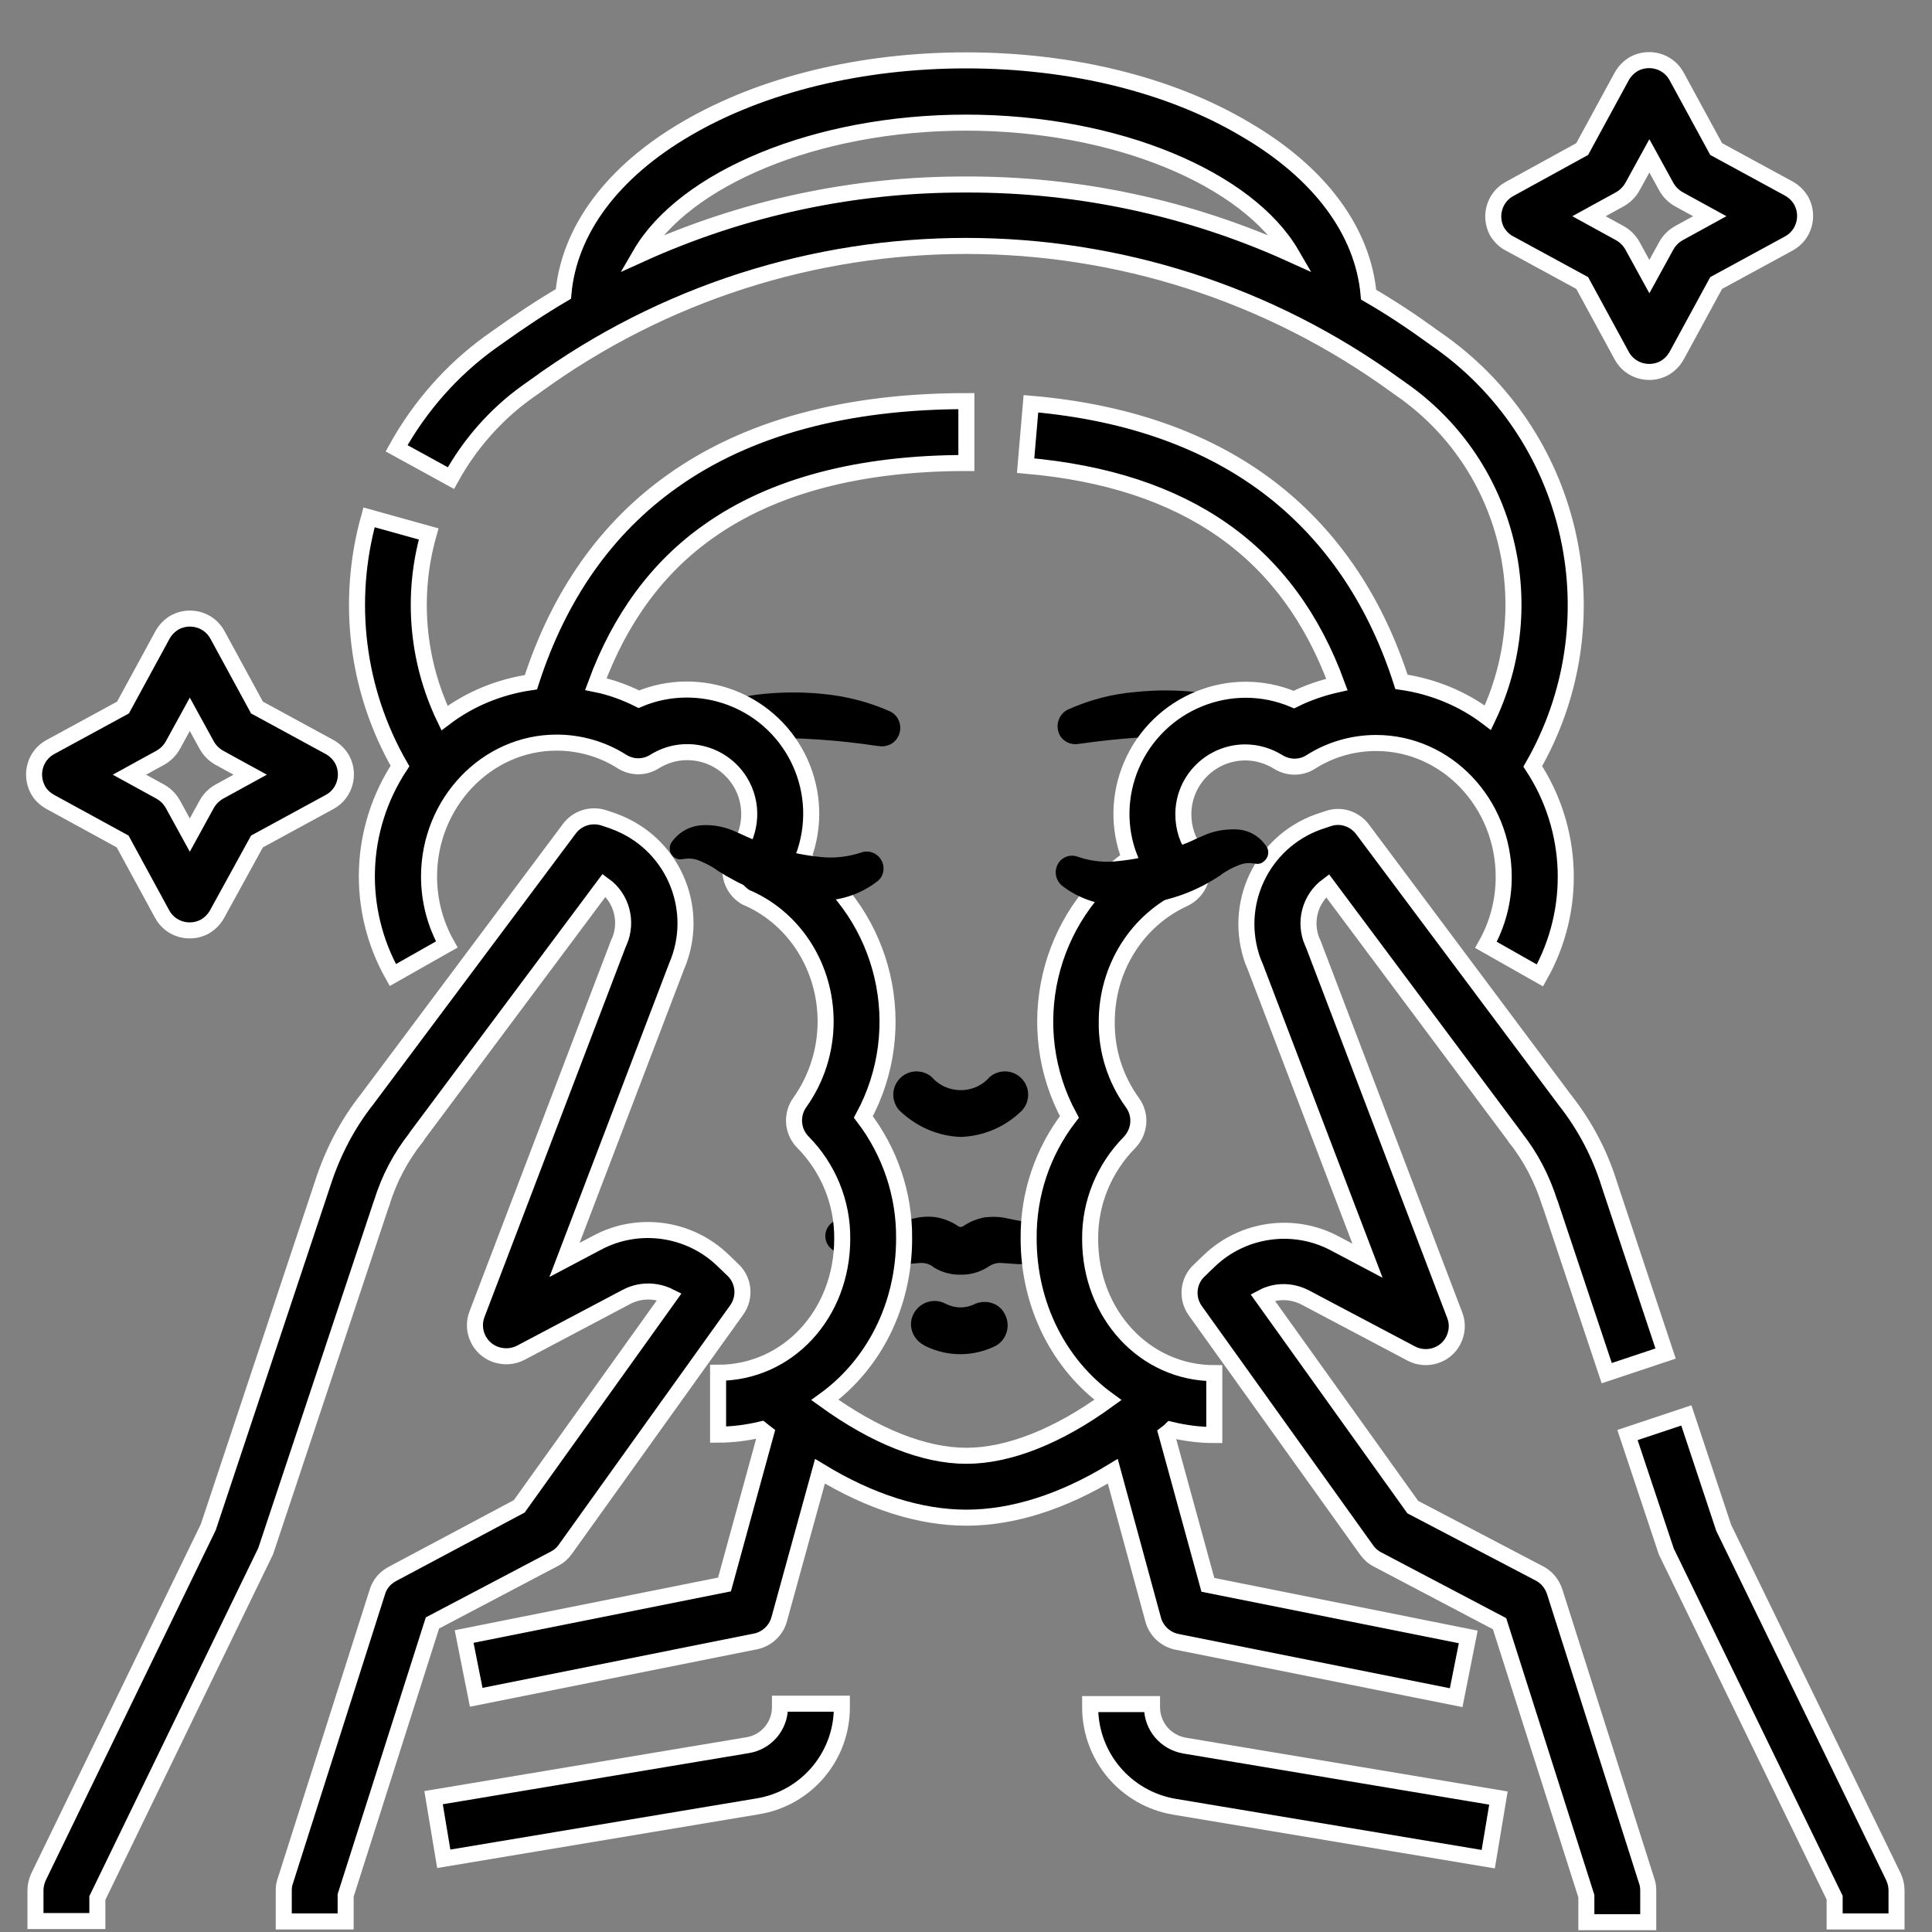
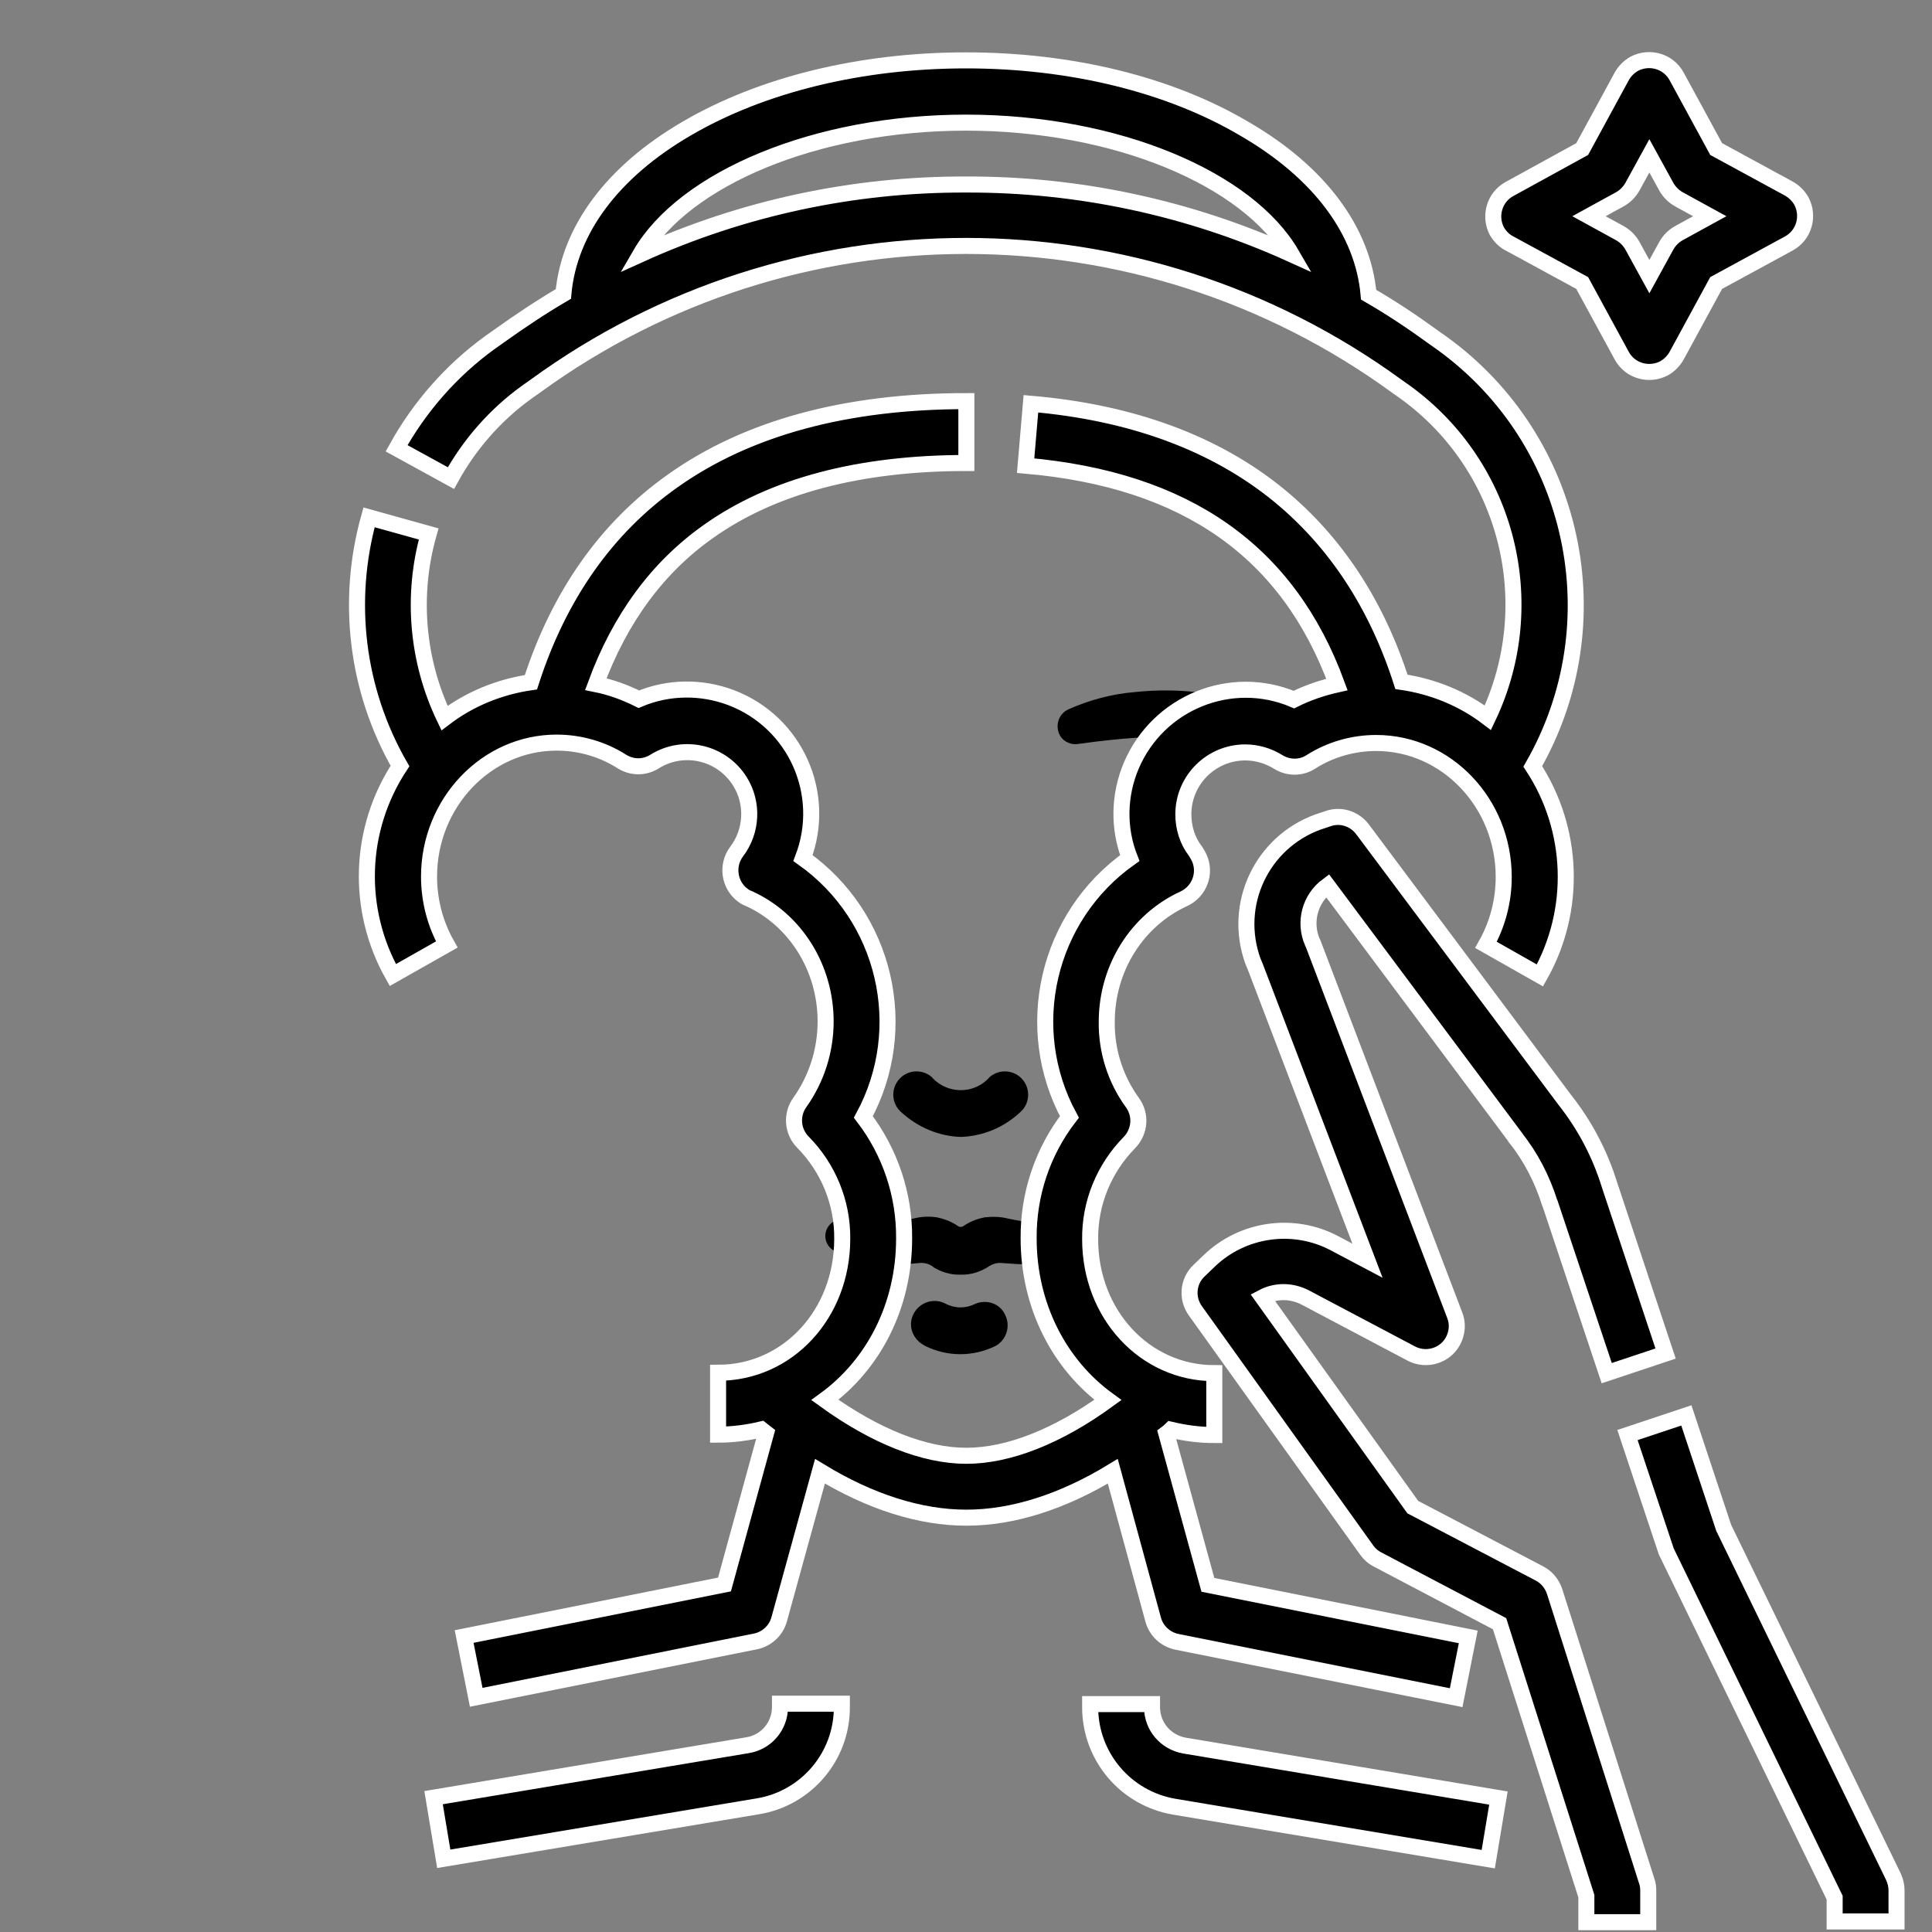
<svg xmlns="http://www.w3.org/2000/svg" version="1.1" id="Line_cutting_stroke_Ex" x="0px" y="0px" viewBox="0 0 512 512" style="enable-background:new 0 0 512 512;" xml:space="preserve">
  <rect x="0" y="0" width="512" height="512" fill="#808080" stroke="none" />
  <style type="text/css">
	.st0{stroke:#FFFFFF;stroke-width:4.25;stroke-miterlimit:10;}
</style>
  <path d="M254.6,301.3c5.9-0.2,11.4-2.5,15.7-6.5c2.6-2.2,2.9-6.1,0.7-8.7c-2.2-2.6-6.1-2.9-8.7-0.7l0,0c-3.6,4.2-10,4.7-14.3,1.1  c-0.4-0.3-0.7-0.7-1.1-1.1c-2.6-2.2-6.5-1.9-8.7,0.7s-1.9,6.5,0.7,8.7l0,0C243.2,298.7,248.7,301.1,254.6,301.3L254.6,301.3z" />
  <path d="M285.2,323.2L285.2,323.2c-4.8,1-9.7,1.1-14.5,0.4c-1.2-0.2-2.4-0.4-3.7-0.7c-2-0.5-4-0.5-6-0.3c-2.1,0.4-4.1,1.2-5.8,2.4  c-0.4,0.2-0.8,0.2-1.2,0c-1.7-1.2-3.7-2-5.8-2.4c-2-0.3-4-0.2-6,0.3c-1.4,0.3-2.5,0.5-3.7,0.7c-4.8,0.7-9.7,0.6-14.4-0.4H224  c-2.4-0.5-4.7,1.1-5.2,3.5c-0.4,2.1,0.7,4.1,2.6,4.9c5.7,2.4,11.8,3.6,18,3.4c1.5,0,3.1-0.2,4.4-0.3c1.3-0.1,2.7,0.3,3.7,1.2  c2,1.2,4.3,1.9,6.6,1.9h0.9c2.3,0,4.6-0.7,6.6-1.9c1.1-0.8,2.4-1.3,3.7-1.2c1.3,0.1,2.9,0.2,4.4,0.3c6.2,0.2,12.3-1,18-3.4  c2.2-1,3.3-3.6,2.3-5.8C289.3,323.9,287.2,322.8,285.2,323.2L285.2,323.2z" />
  <path d="M258.5,345.5c-2.5,1.3-5.4,1.3-7.9,0c-3-1.6-6.7-0.5-8.4,2.5s-0.5,6.7,2.5,8.4c0.2,0.1,0.3,0.2,0.5,0.3  c5.9,2.9,12.7,2.9,18.6,0c3-1.6,4.1-5.4,2.5-8.4C264.9,345.4,261.5,344.3,258.5,345.5L258.5,345.5z" />
  <path d="M286,197.1l0.2,0c10.4-1.5,20.9-2.2,31.5-2.1c5.4-0.2,10.9,0,16.3,0.5c5.3,0.4,10.6,1.4,15.7,2.9l0.2,0.1  c1.5,0.5,3.1-0.4,3.6-1.9c0.4-1.3-0.1-2.7-1.3-3.3c-5.2-2.8-10.8-4.9-16.6-6.3c-5.7-1.5-11.4-2.6-17.2-3.4  c-5.9-0.8-11.8-0.8-17.6-0.2c-6.1,0.5-12.1,2.1-17.7,4.6c-2.4,1.1-3.5,4-2.4,6.5C281.5,196.4,283.8,197.6,286,197.1L286,197.1z" />
-   <path d="M184.8,196.1c5.4-0.5,10.9-0.6,16.3-0.5c10.5-0.2,21,0.5,31.5,2.1l0.2,0c2.7,0.5,5.2-1.2,5.7-3.9c0.4-2.2-0.7-4.4-2.7-5.3  c-5.6-2.5-11.6-4-17.7-4.6c-5.9-0.6-11.8-0.5-17.6,0.2c-5.8,0.8-11.5,1.9-17.2,3.4c-5.8,1.4-11.4,3.5-16.6,6.3  c-1.4,0.8-1.8,2.5-1.1,3.9c0.7,1.2,2,1.7,3.3,1.3l0.2-0.1C174.1,197.5,179.4,196.5,184.8,196.1L184.8,196.1z" />
  <g>
    <path class="st0" d="M400,64.5l19.3,10.5l10.5,19.3c2.2,4,7.2,5.4,11.2,3.3c1.4-0.8,2.5-1.9,3.3-3.3l10.5-19.3l19.3-10.5   c4-2.2,5.4-7.2,3.3-11.2c-0.8-1.4-1.9-2.5-3.3-3.3l-19.3-10.5l-10.5-19.3c-2.2-4-7.2-5.4-11.2-3.3c-1.4,0.8-2.5,1.9-3.3,3.3   l-10.5,19.3L400,50.1c-4,2.2-5.4,7.2-3.3,11.2C397.5,62.6,398.6,63.8,400,64.5L400,64.5z M429.3,52.8c1.4-0.8,2.5-1.9,3.3-3.3   l4.5-8.2l4.5,8.2c0.8,1.4,1.9,2.5,3.3,3.3l8.2,4.5l-8.2,4.5c-1.4,0.8-2.5,1.9-3.3,3.3l-4.5,8.2l-4.5-8.2c-0.8-1.4-1.9-2.5-3.3-3.3   l-8.2-4.5L429.3,52.8z" />
-     <path class="st0" d="M13.3,212.5L32.5,223l10.5,19.3c2.2,4,7.2,5.4,11.2,3.3c1.4-0.8,2.5-1.9,3.3-3.3L68.1,223l19.3-10.5   c4-2.2,5.4-7.2,3.3-11.2c-0.8-1.4-1.9-2.5-3.3-3.3l-19.3-10.5l-10.5-19.3c-2.2-4-7.2-5.4-11.2-3.3c-1.4,0.8-2.5,1.9-3.3,3.3   l-10.5,19.3l-19.3,10.5c-4,2.2-5.4,7.2-3.3,11.2C10.7,210.6,11.9,211.7,13.3,212.5L13.3,212.5z M42.5,200.8   c1.4-0.8,2.5-1.9,3.3-3.3l4.5-8.2l4.5,8.2c0.8,1.4,1.9,2.5,3.3,3.3l8.2,4.5l-8.2,4.5c-1.4,0.8-2.5,1.9-3.3,3.3l-4.5,8.2l-4.5-8.2   c-0.8-1.4-1.9-2.5-3.3-3.3l-8.2-4.5L42.5,200.8z" />
    <path class="st0" d="M501.8,497.4l-45-92.5l-9.9-29.8l-15.6,5.2l10.1,30.3c0.1,0.3,0.2,0.7,0.4,1l44.4,91.3v6.3h16.4V501   C502.6,499.7,502.3,498.5,501.8,497.4z" />
    <path class="st0" d="M412,421.8c-0.7-2.1-2.1-3.8-4-4.8l-33.6-17.6l-39.8-55.6c3.6-1.9,7.8-1.8,11.4,0.1l28,14.8   c4,2.1,9,0.6,11.1-3.4c1.1-2.1,1.3-4.6,0.4-6.8L348,250.1c-0.1-0.1-0.1-0.3-0.2-0.4c-2.3-5.3-0.7-11.5,4-15l49.7,66.6   c0,0.1,0.1,0.1,0.1,0.2c4.1,5.1,7.1,11,9.1,17.3c0,0.1,0,0.1,0.1,0.2l15,44.9l15.6-5.2l-14.9-44.8c-2.5-8.1-6.5-15.7-11.8-22.4   l-53.6-71.7c-2.1-2.8-5.7-4-9-2.9l-1.5,0.5c-15.2,4.7-23.7,20.8-19,36c0.3,1,0.7,2,1.1,2.9l29.7,77.8l-8.7-4.6   c-10.9-5.8-24.4-3.9-33.3,4.7l-2.6,2.5c-3,2.8-3.4,7.4-1,10.7l45.4,63.4c0.7,1,1.7,1.9,2.9,2.5l32.3,17l23,72.2v6.9h16.4V501   c0-0.8-0.1-1.7-0.4-2.5L412,421.8z" />
-     <path class="st0" d="M149.8,410.6l45.4-63.4c2.4-3.3,2-7.9-1-10.7l-2.6-2.5c-8.9-8.6-22.4-10.5-33.3-4.7l-8.7,4.6l29.7-77.8   c6.3-14.6-0.4-31.5-15-37.8c-1-0.4-1.9-0.8-2.9-1.1l-1.5-0.5c-3.3-1-6.9,0.1-9,2.9l-53.6,71.7c-5.3,6.7-9.2,14.3-11.8,22.4   l-30.3,91l-45,92.7c-0.5,1.1-0.8,2.3-0.8,3.6v8.1h16.4V503l44.4-91.5c0.2-0.3,0.3-0.7,0.4-1l30.5-91.6c0-0.1,0-0.1,0.1-0.2   c1.9-6.3,5-12.1,9.1-17.3c0-0.1,0.1-0.1,0.1-0.2l49.7-66.6c4.7,3.4,6.3,9.7,4,15c-0.1,0.1-0.1,0.3-0.2,0.4l-37.5,98.3   c-1.6,4.2,0.5,9,4.8,10.6c2.2,0.8,4.7,0.7,6.8-0.4l28-14.8c3.6-1.9,7.8-1.9,11.4-0.1l-39.8,55.6L104,417.1c-1.9,1-3.4,2.7-4,4.8   l-24.4,76.6c-0.3,0.8-0.4,1.6-0.4,2.5v8.2h16.4v-6.9l23-72.2l32.3-17C148.1,412.5,149.1,411.6,149.8,410.6z" />
    <path class="st0" d="M305.6,429.2c0.8,3,3.3,5.3,6.3,5.9l74,14.8l3.2-16.1l-69-13.8l-11-40.1c0.4-0.3,0.8-0.6,1.2-1   c3.8,0.9,7.6,1.4,11.5,1.4v-16.4c-18.4,0-32.9-15.6-32.9-35.5c-0.1-9.6,3.7-18.8,10.4-25.6c2.8-2.9,3.2-7.3,0.8-10.6   c-4.5-6.2-6.9-13.7-6.8-21.4c0-14.2,8-26.9,20.4-32.6c4.1-1.9,6-6.7,4.1-10.9c-0.3-0.6-0.6-1.1-0.9-1.6c-2.2-2.8-3.3-6.3-3.3-9.9   c0-9.1,7.4-16.4,16.4-16.4c3.1,0,6.1,0.9,8.7,2.5c2.7,1.7,6.1,1.7,8.7,0c5.2-3.3,11.2-5,17.3-5c18.6,0,33.8,15.9,33.8,35.5   c0,6.3-1.6,12.5-4.7,18l14.3,8.1c9.8-17.4,9-38.8-1.9-55.4c21.8-38,11.5-86.4-24-112.1l-2.4-1.7c-5.5-4-11.2-7.8-17.1-11.2   c-1.5-16.9-13-32.4-32.8-43.9C310,22.4,283.8,16,256,16s-54,6.4-73.9,18c-19.8,11.5-31.3,27-32.8,43.9c-5.8,3.4-11.5,7.2-17.1,11.2   l-2.4,1.7c-10.2,7.4-18.6,17-24.7,28l14.4,7.9c4.9-8.9,11.7-16.7,20-22.7l2.4-1.7c68-49.5,160.2-49.5,228.2,0l2.4,1.7   c27.1,19.7,36.2,56,21.8,86.2c-6.7-5.1-14.6-8.3-22.9-9.5c-6.6-20.6-17.5-37.1-32.3-49.3c-16.9-13.9-39.1-22.1-65.9-24.4l-1.4,16.4   c42.5,3.7,69.6,22.7,82.5,58c-4,0.9-7.8,2.2-11.4,4c-16.7-7.1-36,0.8-43.1,17.5c-3.3,7.8-3.5,16.6-0.4,24.5   c-21.9,15.5-28.8,45-16,68.6c-7.1,9.2-10.9,20.5-10.8,32.2c0,17.9,8.2,33.5,21,42.8c-13.2,9.6-26.3,14.8-37.5,14.8   s-24.2-5.2-37.5-14.8c12.8-9.3,21-24.8,21-42.8c0.1-11.6-3.7-22.9-10.8-32.2c12.8-23.6,5.9-53.1-16-68.6c6.5-17-2-36-19-42.5   c-7.9-3-16.7-2.9-24.5,0.4c-3.6-1.8-7.4-3.2-11.4-4c6.4-17.4,16.4-31,29.9-40.5c16.9-12,39.9-18.1,68.3-18.1v-16.4   c-31.9,0-58.1,7.1-77.9,21.2c-17.5,12.4-30.1,30.3-37.5,53.3c-8.3,1.2-16.2,4.4-22.9,9.5c-7.3-15.2-8.8-32.6-4.2-48.8l-15.8-4.4   c-6.2,22.2-3.3,45.9,8.2,65.9c-11,16.7-11.7,38-1.9,55.4l14.3-8.1c-3.1-5.5-4.7-11.7-4.7-18c0-19.5,15.2-35.5,33.8-35.5   c6.1,0,12.1,1.7,17.3,5c2.7,1.7,6,1.7,8.7,0c7.7-4.8,17.8-2.4,22.6,5.3c3.6,5.8,3.2,13.2-0.9,18.6c-2.7,3.6-2,8.8,1.6,11.5   c0.5,0.4,1,0.7,1.6,0.9c12.4,5.6,20.4,18.4,20.4,32.6c0,7.7-2.4,15.2-6.8,21.4c-2.4,3.3-2,7.8,0.8,10.6c6.7,6.8,10.5,16,10.4,25.6   c0,19.9-14.4,35.5-32.9,35.5v16.4c3.9,0,7.7-0.5,11.5-1.4c0.4,0.3,0.8,0.7,1.2,1l-11,40.1l-69,13.8l3.2,16.1l74-14.8   c3-0.6,5.5-2.9,6.3-5.9l10.8-39.2c13.3,8.1,26.5,12.3,38.8,12.3c12.3,0,25.5-4.2,38.8-12.3L305.6,429.2z M256,48.9   c-29.8-0.1-59.2,6.2-86.3,18.5c11.6-20,46.4-34.9,86.3-34.9s74.7,14.9,86.3,34.9C315.2,55.1,285.8,48.8,256,48.9z" />
    <path class="st0" d="M305.3,452.4v-0.8h-16.4v0.8c0,13.1,9.4,24.2,22.3,26.4l83.2,13.9l2.7-16.2l-83.2-13.9   C308.9,461.7,305.3,457.5,305.3,452.4z" />
    <path class="st0" d="M206.7,452.4c0,5-3.6,9.3-8.6,10.1l-83.2,13.9l2.7,16.2l83.2-13.9c12.9-2.1,22.4-13.3,22.3-26.4v-0.8h-16.4   V452.4z" />
  </g>
-   <path d="M233.9,228.7c-0.8-2.3-3.3-3.6-5.6-2.8l-0.6,0.2c-3.3,1-6.8,1.4-10.3,1c-3.9-0.4-7.7-1.1-11.3-2.3c-1.9-0.6-3.8-1.2-5.6-2  c-0.9-0.3-1.8-0.7-2.7-1.1l-1.3-0.6l-1.8-0.8c-2.7-1.2-5.7-1.8-8.7-1.6c-3.4,0.2-6.4,2-8.2,4.8c-0.7,1.4-0.2,3.2,1.2,3.9  c0.5,0.3,1.1,0.4,1.7,0.3l0.8-0.1c1.4-0.2,2.8,0,4.1,0.6c1.4,0.6,2.8,1.3,4,2.1c0.4,0.3,0.6,0.5,1.2,0.8l1.6,1  c1.1,0.6,2.2,1.2,3.3,1.8c2.2,1.1,4.5,2,6.9,2.7c4.8,1.5,9.8,2.3,14.9,2.1c5.5,0,10.9-1.9,15.2-5.3  C234,232.3,234.5,230.4,233.9,228.7L233.9,228.7z" />
-   <path d="M335.8,224.6c-1.8-2.9-4.8-4.7-8.2-4.8c-3-0.1-5.9,0.4-8.6,1.6l-1.8,0.8l-1.3,0.6c-0.9,0.4-1.8,0.8-2.7,1.1  c-1.8,0.8-3.7,1.4-5.6,2c-3.7,1.2-7.4,1.9-11.3,2.3c-3.4,0.4-6.9,0.1-10.2-1l-0.6-0.2c-2.3-0.8-4.8,0.5-5.5,2.8  c-0.6,1.7,0,3.6,1.3,4.8c4.3,3.4,9.7,5.3,15.1,5.3c5,0.1,10-0.6,14.8-2.1c2.3-0.7,4.6-1.6,6.8-2.7c1.1-0.5,2.2-1.2,3.3-1.8l1.6-1  c0.5-0.3,0.8-0.5,1.1-0.8c1.3-0.8,2.6-1.6,4-2.1c1.3-0.6,2.7-0.8,4-0.6l0.8,0.1c0.6,0.1,1.2,0,1.7-0.3  C336,227.7,336.5,226,335.8,224.6C335.8,224.6,335.8,224.6,335.8,224.6L335.8,224.6z" />
</svg>